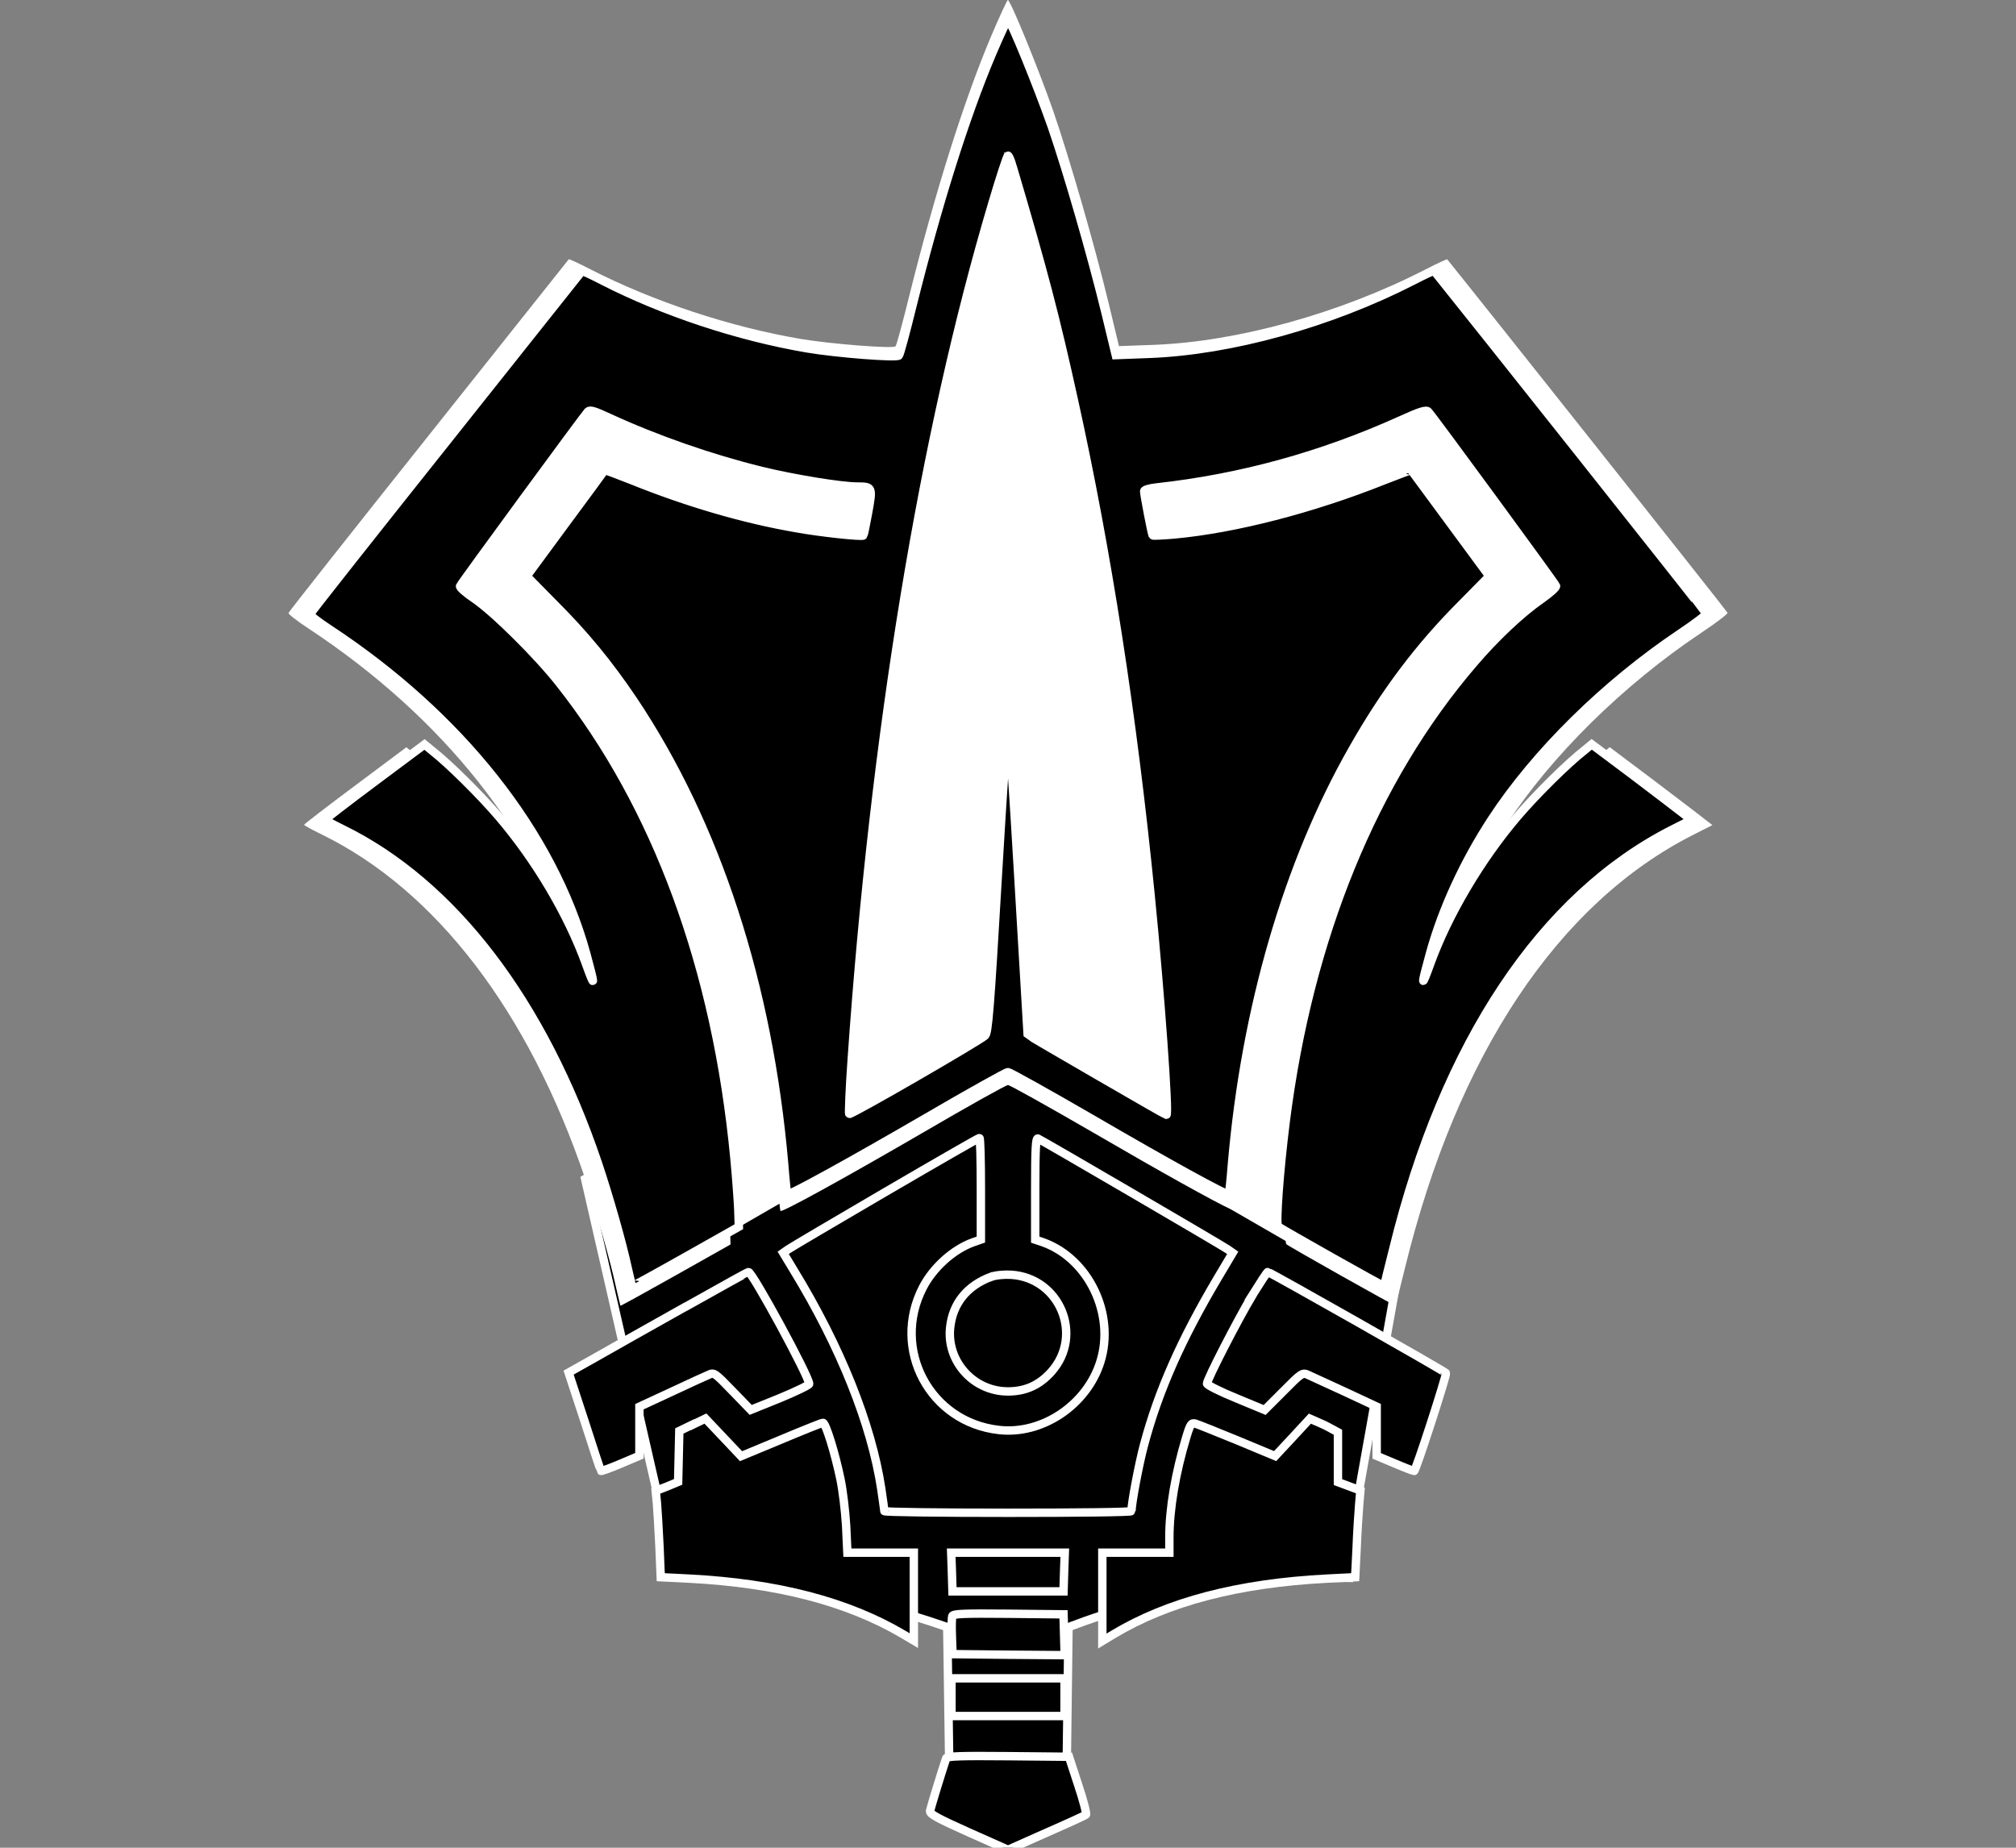
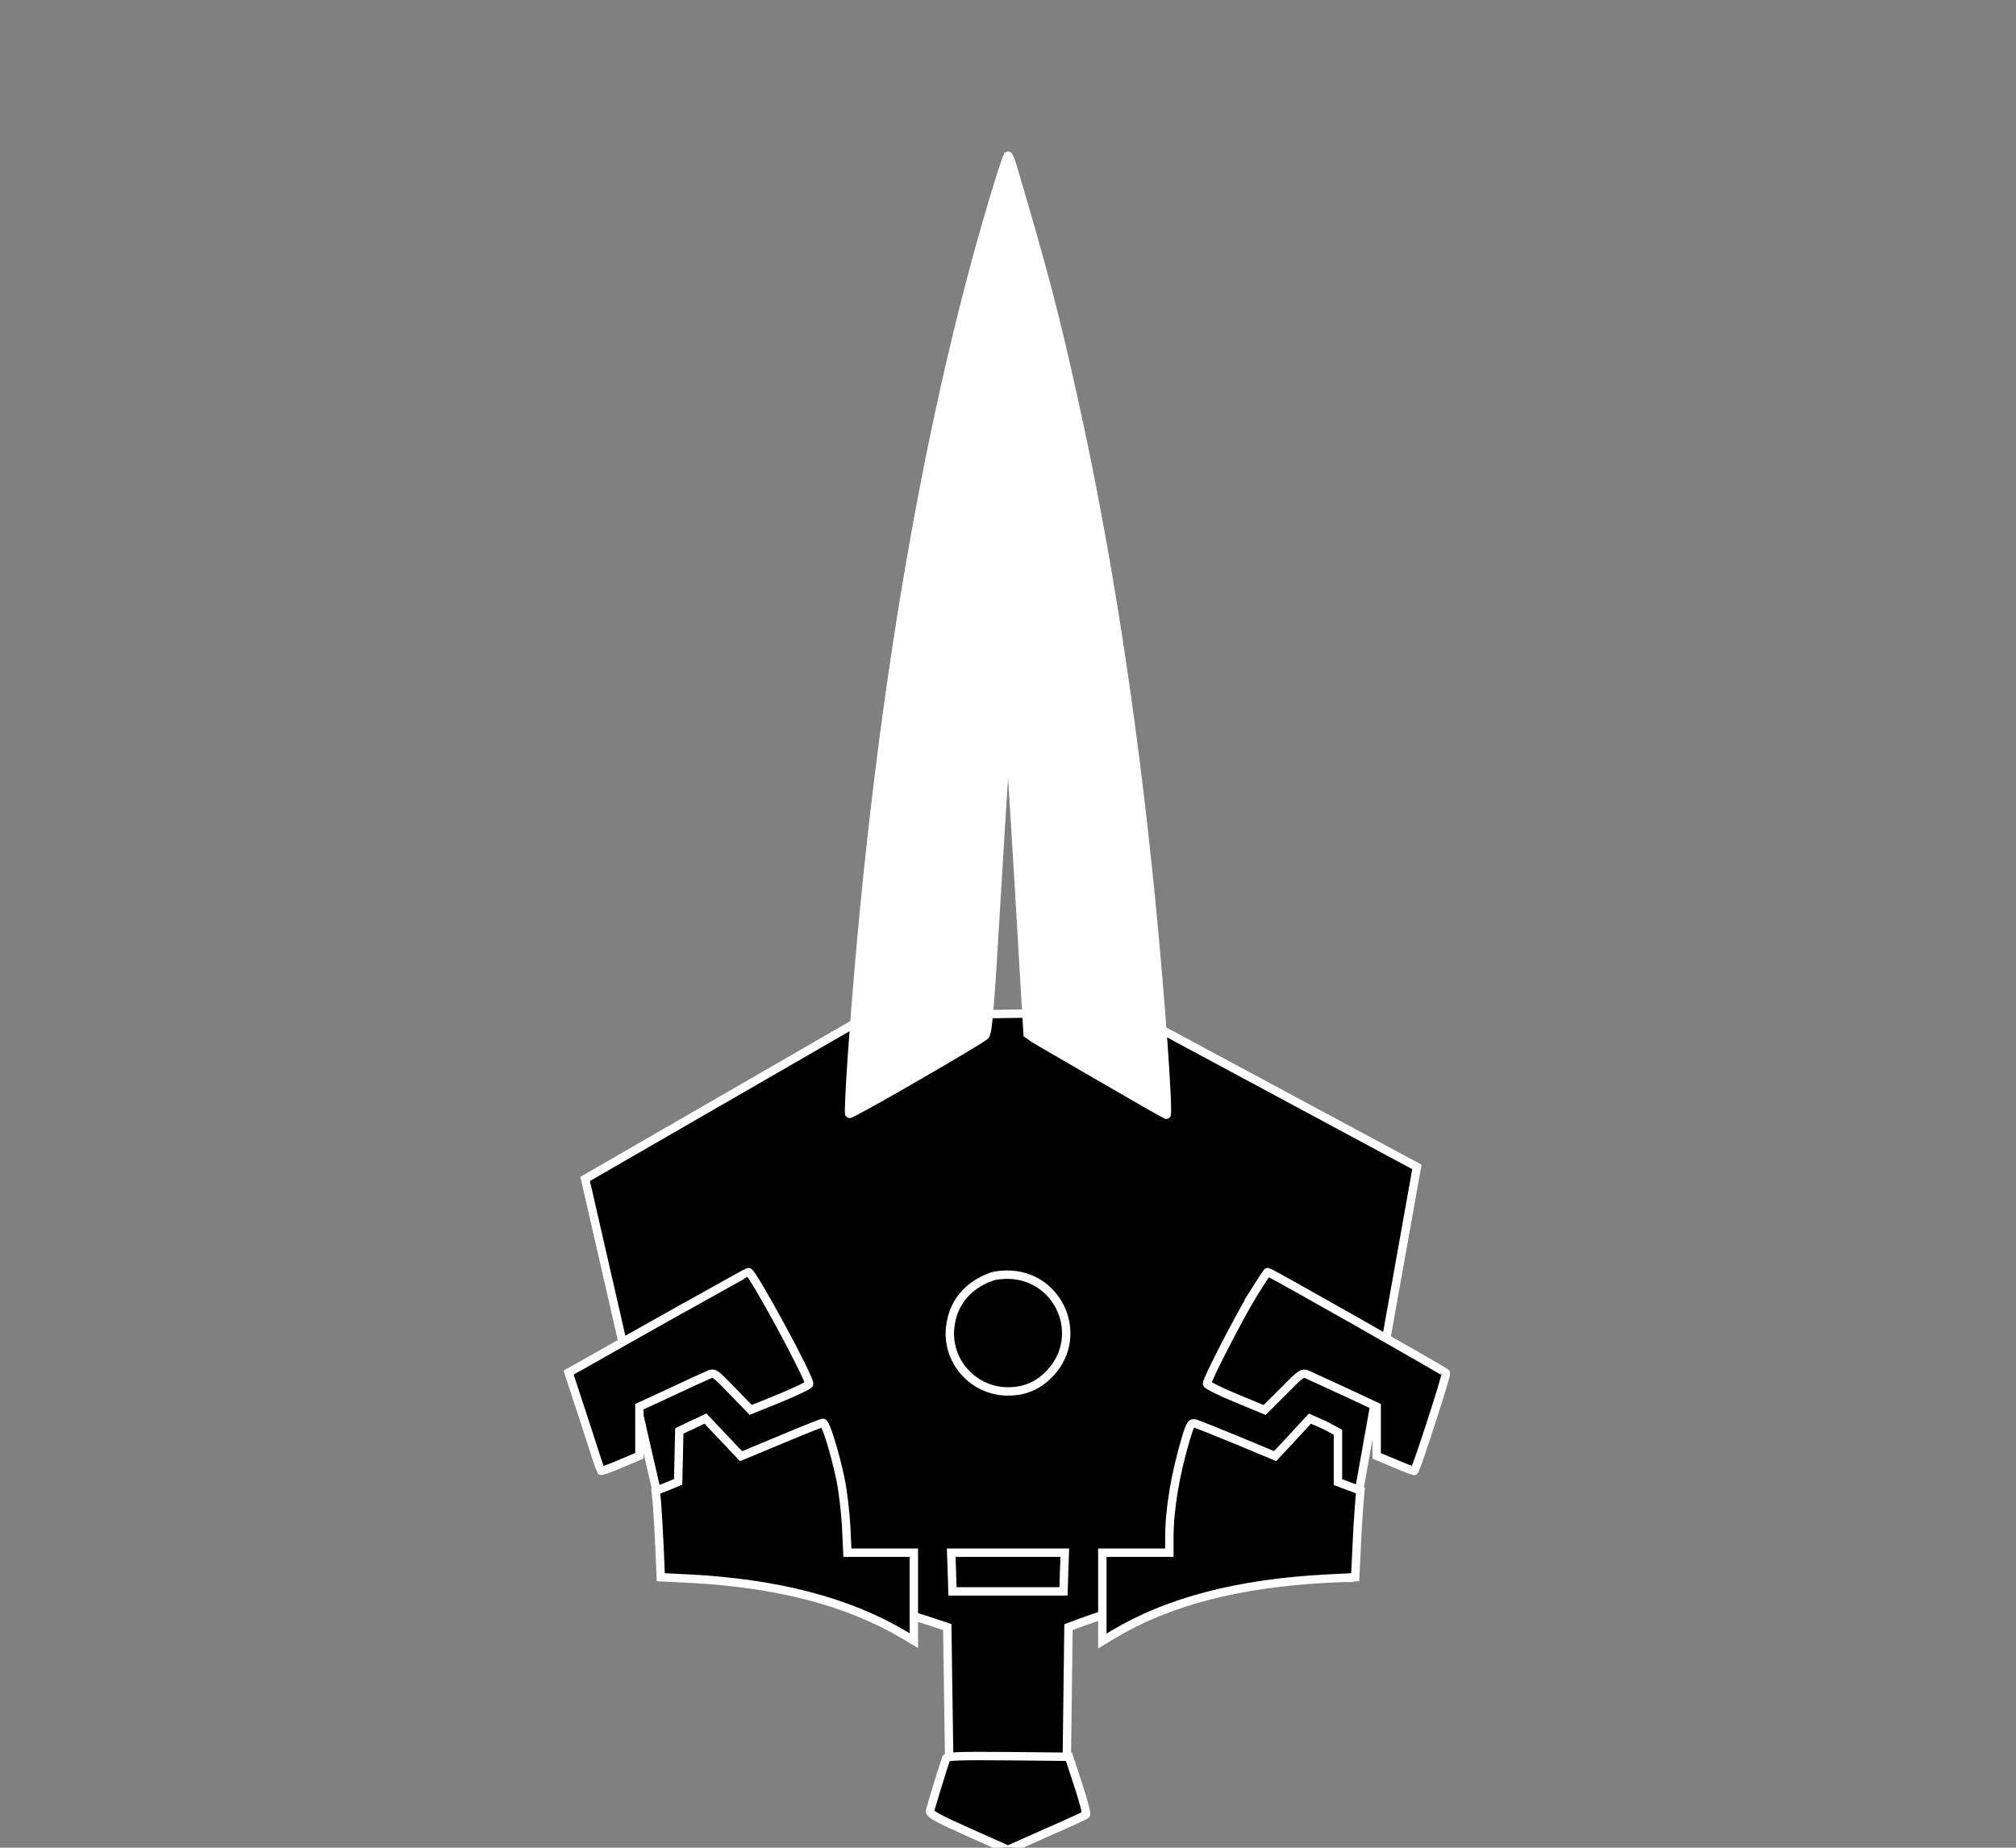
<svg xmlns="http://www.w3.org/2000/svg" id="Layer_1" data-name="Layer 1" viewBox="0 0 240 220">
  <rect x="0" y="0" width="240" height="220" fill="#808080" stroke="none" />
  <defs>
    <style>
      .cls-1 {
        fill: #000;
      }

      .cls-1, .cls-2 {
        stroke: #fff;
        stroke-miterlimit: 10;
      }

      .cls-3 {
        stroke-width: 0px;
      }

      .cls-3, .cls-2 {
        fill: #fff;
      }
    </style>
  </defs>
  <path class="cls-1" d="M159.94,187.86c-3.8-.04-8.1.17-12.77.79-7.94,1.07-14.67,3.07-19.97,5.08-.09,7.11-.18,14.23-.27,21.34l-13.86-.4-.3-20.94c-5.43-1.87-11.81-3.66-19.03-4.93-4.78-.84-9.26-1.35-13.36-1.62-3.57-15.6-7.15-31.21-10.72-46.81l33.65-19.42,31.07-.45,34.3,18.44-8.74,48.92Z" />
-   <path class="cls-3" d="M179.33,98.2c5.37-8.23,13.93-16.66,23.19-22.85,1.77-1.18,3.19-2.26,3.14-2.39-.03-.15-29.77-37.64-33.37-42.08-.05-.05-1.21.49-2.6,1.21-10.18,5.22-22.34,8.59-32.34,8.97l-4.14.15-1.23-5.12c-1.72-7.1-4.68-17.33-6.63-22.98-1.7-4.86-5.06-13.11-5.37-13.11-.08,0-.98,1.93-1.98,4.29-3.26,7.71-6.68,18.61-9.72,30.8-.8,3.24-1.54,6.02-1.67,6.14-.28.31-7.58-.26-11.26-.87-8.46-1.44-17.53-4.45-25.04-8.28-1.39-.72-2.55-1.26-2.6-1.21-.05.05-7.56,9.51-16.68,20.98-9.15,11.49-16.66,21-16.68,21.13-.05.13,1,.95,2.34,1.83,16.09,10.59,27.43,24.91,31.54,39.82,1.11,4.04,1.11,4.42-.03,1.31-2.21-6.12-6.17-12.8-10.72-18.12-2.29-2.67-6.14-6.5-8.2-8.1l-.9-.75-6.09,4.55c-3.34,2.49-6.07,4.6-6.09,4.68,0,.08.95.59,2.11,1.16,13.6,6.66,24.63,21.08,31.36,41,1.34,3.98,2.96,9.64,3.68,12.98.26,1.13.49,2.08.51,2.13.03.03,2.98-1.59,6.58-3.62l6.53-3.68-.05-1.46,5.87-3.39c.06.51.1.84.12.86.18.21,7.64-3.91,16.94-9.31,5.37-3.14,9.92-5.68,10.15-5.68.21,0,4.81,2.57,10.23,5.71,7.91,4.61,14.35,8.19,16.27,9.07l6.56,3.79c.01.21.04.34.08.38.26.26,12.96,7.4,13.01,7.33,0-.05.51-2.11,1.13-4.58,6.2-25.32,18.2-43.34,34.29-51.49l2.29-1.16-1-.77c-.54-.44-3.29-2.52-6.09-4.65l-5.14-3.86-.9.75c-2.06,1.59-5.91,5.42-8.2,8.1-4.5,5.27-8.56,12.11-10.72,18.12-1.13,3.14-1.13,2.73-.03-1.31,1.52-5.48,4.16-11.23,7.56-16.43Z" />
  <g>
-     <path class="cls-1" d="M118.06,6.49c-3.17,7.48-6.48,18.06-9.43,29.88-.77,3.14-1.5,5.84-1.62,5.96-.27.3-7.36-.25-10.92-.85-8.2-1.4-17.01-4.31-24.29-8.03-1.35-.7-2.47-1.22-2.52-1.17-.05.05-7.33,9.23-16.18,20.35-8.88,11.15-16.16,20.37-16.18,20.5-.05.12.97.92,2.27,1.77,15.61,10.27,26.61,24.16,30.6,38.63,1.07,3.92,1.07,4.29-.02,1.27-2.14-5.94-5.99-12.42-10.4-17.58-2.22-2.59-5.96-6.31-7.96-7.86l-.87-.72-5.91,4.41c-3.24,2.42-5.89,4.46-5.91,4.54,0,.07.92.57,2.04,1.12,13.19,6.46,23.89,20.45,30.42,39.78,1.3,3.87,2.87,9.35,3.57,12.59.25,1.1.47,2.02.5,2.07.02.02,2.89-1.55,6.38-3.52l6.33-3.57-.07-2.12c-.05-1.15-.25-3.84-.45-5.96-2.14-22.64-9.25-42-20.82-56.63-2.62-3.34-7.81-8.48-10.15-10.07-1-.67-1.77-1.35-1.7-1.5.1-.3,14.74-20.25,15.21-20.77.25-.25.75-.1,2.52.72,5.61,2.59,12.14,4.86,18.13,6.33,3.74.92,9.5,1.87,11.42,1.87,1.82,0,1.85.05,1.3,3.09-.27,1.47-.52,2.69-.57,2.74-.17.17-5.11-.35-7.96-.87-6.23-1.07-12.97-3.04-19.55-5.69-1.77-.7-3.24-1.25-3.27-1.22-.02.05-2.14,2.89-4.69,6.36l-4.61,6.26,3.29,3.34c3.69,3.69,6.46,7.08,9.38,11.4,9.95,14.86,16.13,33.92,17.98,55.26.15,1.92.32,3.54.37,3.59.17.2,7.41-3.79,16.43-9.03,5.21-3.04,9.63-5.51,9.85-5.51.2,0,4.66,2.49,9.93,5.54,9.08,5.29,16.18,9.2,16.36,9,.05-.05.22-1.67.37-3.59,1.6-18.5,6.61-35.76,14.36-49.38,3.84-6.78,7.91-12.19,12.99-17.28l3.29-3.34-4.61-6.26c-2.54-3.47-4.66-6.31-4.69-6.36-.02-.02-1.5.52-3.27,1.22-8.5,3.39-17.68,5.76-24.91,6.43-1.37.12-2.54.17-2.59.12-.1-.07-1-4.74-1.02-5.26,0-.17.57-.35,1.45-.45,10-1.1,19.65-3.74,29.1-8.01,2.34-1.07,3.04-1.27,3.27-1.02.47.47,15.11,20.45,15.21,20.75.07.15-.7.85-1.7,1.55-2.42,1.67-5.54,4.61-8.15,7.68-11.87,13.82-19.58,32.69-22.34,54.61-.72,5.71-1.2,12.12-.9,12.42.25.25,12.57,7.18,12.62,7.11,0-.05.5-2.04,1.1-4.44,6.01-24.56,17.66-42.05,33.27-49.95l2.22-1.12-.97-.75c-.52-.42-3.19-2.44-5.91-4.51l-4.99-3.74-.87.72c-2,1.55-5.74,5.26-7.96,7.86-4.36,5.11-8.3,11.75-10.4,17.58-1.1,3.04-1.1,2.64-.02-1.27,1.47-5.31,4.04-10.9,7.33-15.94,5.21-7.98,13.52-16.16,22.49-22.17,1.72-1.15,3.09-2.19,3.04-2.32-.02-.15-28.88-36.51-32.37-40.82-.05-.05-1.17.47-2.52,1.17-9.88,5.06-21.67,8.33-31.37,8.7l-4.01.15-1.2-4.96c-1.67-6.88-4.54-16.81-6.43-22.29-1.65-4.71-4.91-12.72-5.21-12.72-.07,0-.95,1.87-1.92,4.16h0Z" />
    <path class="cls-2" d="M120.55,19.83c3.72,12.57,5.09,17.83,7.28,27.76,3.97,17.96,7.01,37.56,9.13,58.85,1.2,12,2.22,26.31,1.9,26.31-.12,0-16.43-9.45-16.51-9.55,0-.02-.5-8.35-1.1-18.5s-1.15-18.53-1.22-18.63c-.1-.1-.65,8.13-1.25,18.33-.92,15.71-1.15,18.55-1.5,18.9-.65.62-16.01,9.5-16.18,9.33-.07-.07.05-3.04.3-6.56,2.69-38.75,8.53-74.31,16.78-102,.9-3.04,1.72-5.54,1.82-5.54s.35.6.55,1.3Z" />
-     <path class="cls-1" d="M105.41,141.92c-6.03,3.52-11.25,6.61-11.57,6.83l-.6.42,1.25,2.07c5.56,9.1,9.25,18.33,10.42,26.01.2,1.37.37,2.57.37,2.67,0,.12,6.63.2,14.71.2s14.71-.07,14.71-.2c0-.95.9-5.71,1.5-7.91,1.7-6.36,4.39-12.47,8.8-19.9l1.75-2.94-.6-.42c-.67-.47-22.12-12.99-22.59-13.19-.25-.1-.32,1.2-.32,5.96v6.08l.95.32c5.41,1.95,8.58,8.55,6.81,14.21-1.6,5.14-6.93,8.73-12.09,8.13-8.2-.92-12.84-9.6-9.05-16.96,1.22-2.37,3.62-4.54,5.99-5.39l.92-.32v-6.06c0-3.34-.07-6.06-.17-6.03-.12,0-5.14,2.89-11.17,6.41h0Z" />
    <path class="cls-1" d="M81.6,155.59c-4.04,2.27-8.83,4.96-10.62,5.99l-3.29,1.85,1.9,5.79c1.02,3.19,1.9,5.86,1.95,5.91s1.1-.32,2.34-.85l2.24-.95v-5.84l3.82-1.77c2.07-.97,4.09-1.9,4.44-2.04.62-.3.75-.2,2.82,1.95l2.17,2.24,3.47-1.4c1.92-.8,3.49-1.55,3.49-1.7,0-.87-6.76-13.32-7.23-13.32-.07,0-3.44,1.87-7.48,4.14h0Z" />
    <path class="cls-1" d="M149.08,154.24c-1.77,2.97-5.39,10-5.39,10.5,0,.17,1.55.95,3.44,1.72l3.42,1.42,2.24-2.24c2.09-2.12,2.27-2.24,2.87-1.97.35.17,2.34,1.07,4.44,2.04l3.79,1.77v5.86l2.14.9c1.17.5,2.22.9,2.32.9.2,0,3.87-11.35,3.79-11.65-.05-.17-20.95-12.02-21.22-12.04-.07,0-.9,1.27-1.85,2.79h0Z" />
    <path class="cls-1" d="M117.98,152.02c-2.84,1.07-4.54,3.14-4.86,5.99-.47,4.04,2.74,7.66,6.88,7.66,2.12,0,3.77-.77,5.19-2.37,3.82-4.34.97-11.15-4.81-11.52-.87-.05-1.87.05-2.39.25Z" />
    <path class="cls-1" d="M82.42,169.63l-1.55.75-.07,3.04-.07,3.02-1.32.55-1.35.52.15,1.5c.07.82.2,3.14.3,5.14l.15,3.64,3.42.17c10.45.55,18.8,2.72,25.41,6.61l1.3.77v-10.47h-7.91l-.15-3.19c-.1-1.75-.4-4.24-.67-5.54-.67-3.22-1.77-6.73-2.09-6.73-.15,0-2.39.9-5.01,2l-4.74,1.97-2.12-2.24-2.12-2.24-1.55.75h0Z" />
    <path class="cls-1" d="M153.87,171.15l-2.07,2.22-4.49-1.87c-2.47-1.02-4.74-1.92-5.01-2-.47-.12-.6.05-1.07,1.6-1.3,4.31-2.02,8.55-2.02,11.95v1.82h-7.98v10.52l1.32-.8c6.48-3.89,14.86-6.08,25.39-6.63l3.39-.17.17-3.39c.07-1.87.22-4.19.3-5.16l.15-1.77-1.32-.5-1.35-.5v-5.94l-.87-.47c-.47-.27-1.22-.62-1.67-.8l-.8-.35-2.07,2.24h0Z" />
    <polygon class="cls-1" points="113.32 187.16 113.39 189.48 126.61 189.48 126.68 187.16 126.76 184.87 113.24 184.87 113.32 187.16 113.32 187.16" />
-     <path class="cls-1" d="M113.37,192.42c-.07.2-.1,1.3-.05,2.44l.07,2.09,6.68.07,6.68.05-.07-2.42-.07-2.44-6.56-.07c-5.31-.05-6.56,0-6.68.27Z" />
-     <polygon class="cls-1" points="113.27 202.08 113.27 204.32 126.73 204.32 126.73 199.83 113.27 199.83 113.27 202.08" />
    <path class="cls-1" d="M112.64,209.36c-.45,1.3-1.85,5.89-1.92,6.26-.05.37.82.85,4.59,2.54l4.69,2.09,4.54-2.02c2.52-1.1,4.64-2.07,4.74-2.17s-.3-1.67-.92-3.52l-1.1-3.37-7.26-.07c-5.66-.05-7.26,0-7.36.25h0Z" />
  </g>
</svg>